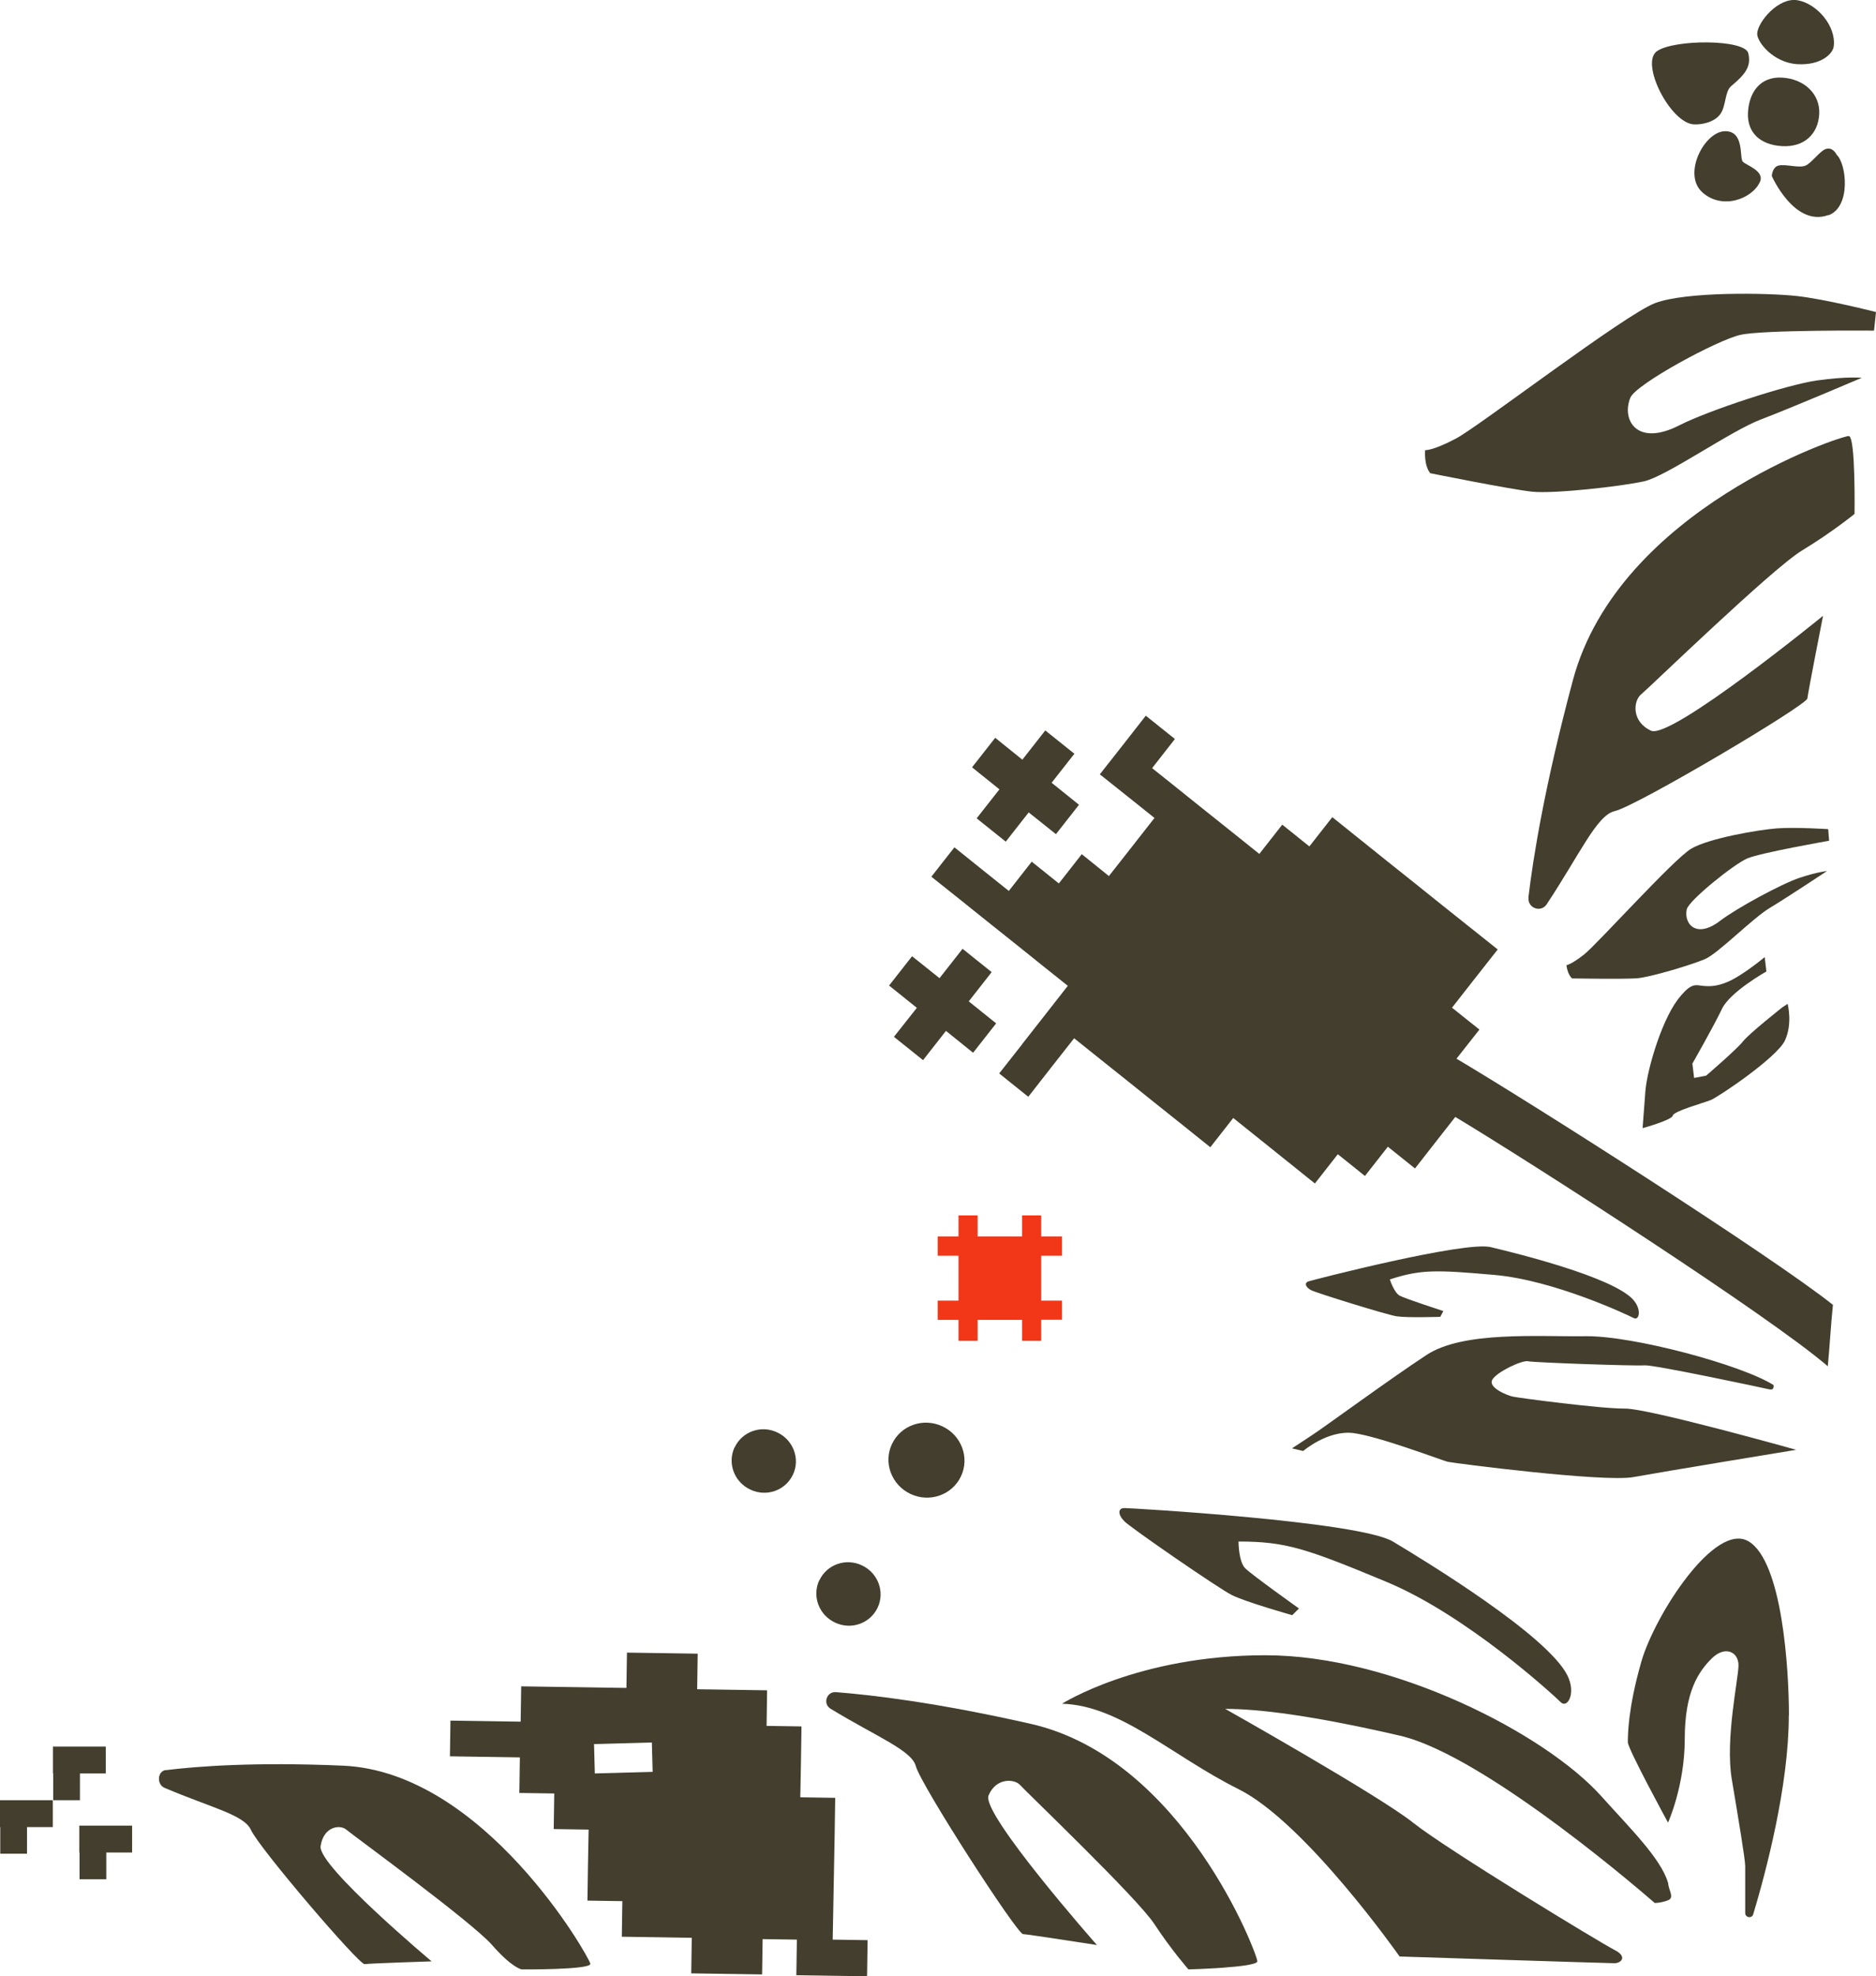
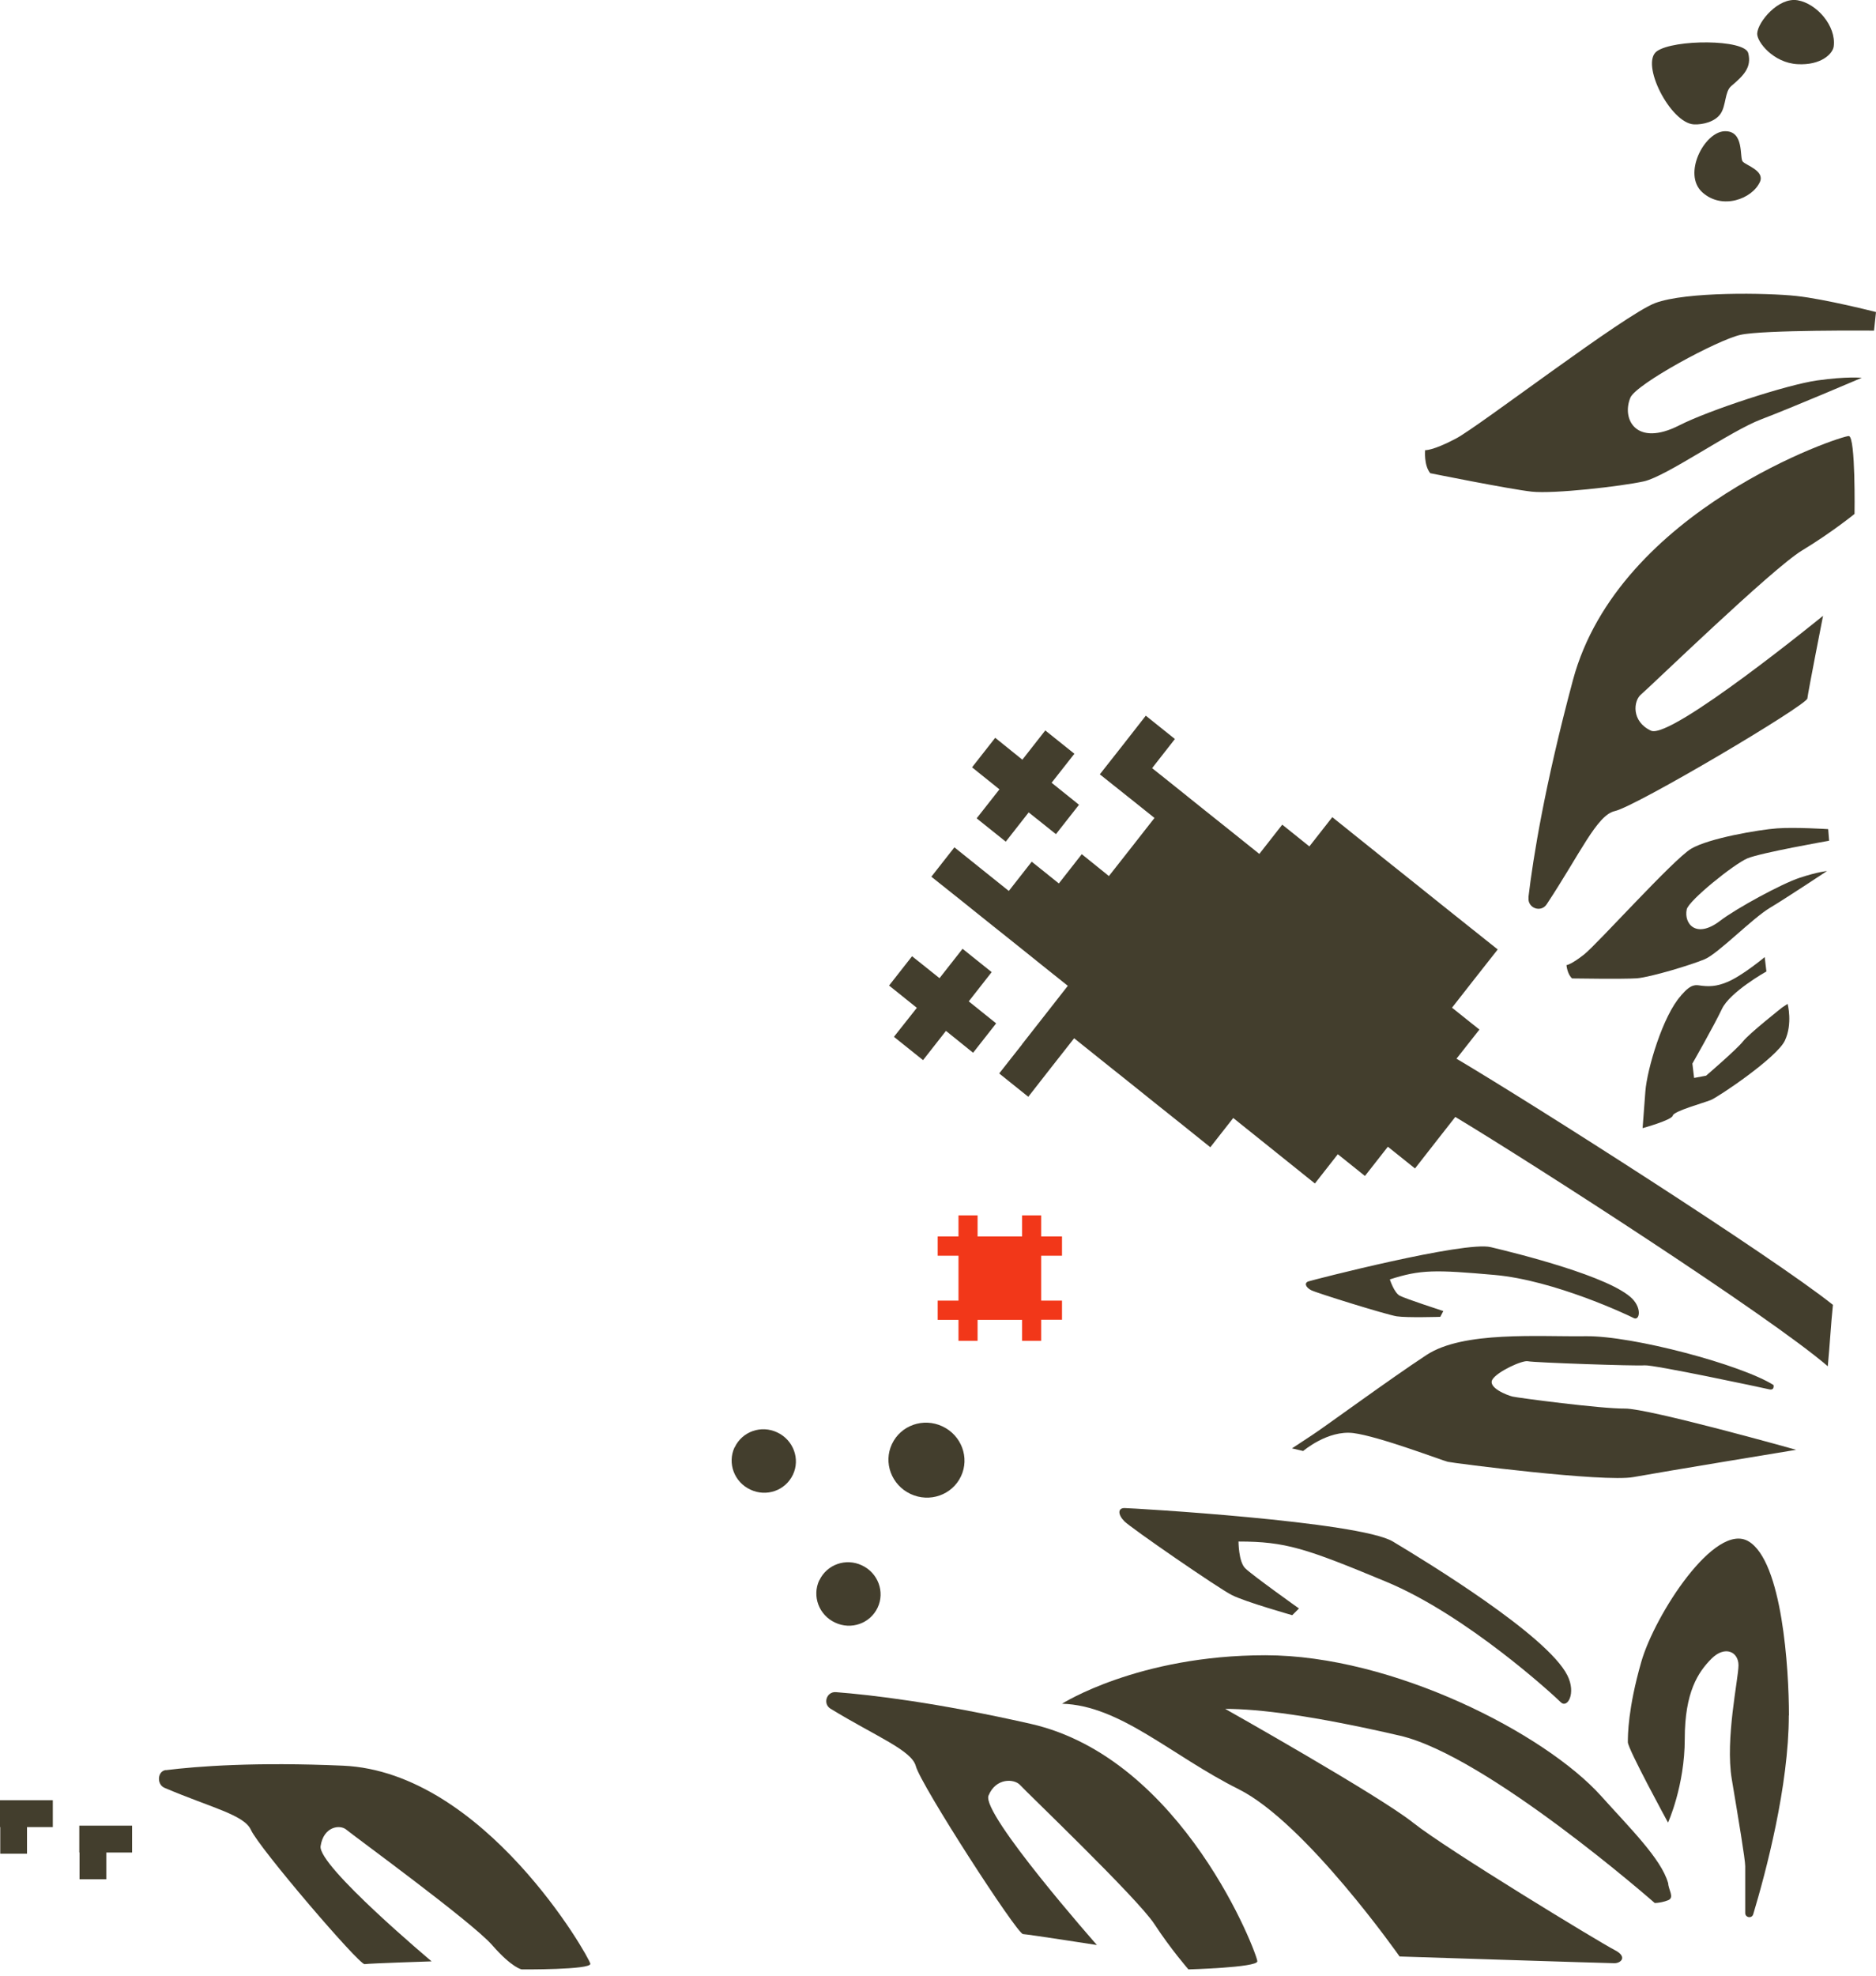
<svg xmlns="http://www.w3.org/2000/svg" id="Calque_2" viewBox="0 0 142.43 149.95">
  <defs>
    <style>.cls-1{fill:#f23719;}.cls-2{fill:#433e2d;}</style>
  </defs>
  <g id="Calque_1-2">
    <g>
      <path class="cls-2" d="M135.82,130.18c0-3.56-.51-11.68-3.06-13.21-2.55-1.53-7.13,5.59-8.15,9.14-1.02,3.56-1.02,5.59-1.02,6.1,0,.51,3.05,6.1,3.05,6.1,0,0,1.27-2.79,1.27-6.35s1.02-5.08,2.04-6.1c1.02-1.01,2.04-.51,2.04,.51,0,1.01-1.02,5.59-.51,8.64,.51,3.05,1.02,6.1,1.02,6.6v3.56c0,.36,.51,.44,.61,.09,.96-3.19,2.7-9.74,2.7-15.09h0Z" />
      <path class="cls-2" d="M119,127.14c.68,1.36,0,2.54-.51,2.03-.51-.51-7.13-6.6-13.25-9.14-6.11-2.54-7.64-3.05-11.21-3.05,0,0,0,1.53,.51,2.03,.51,.51,4.08,3.05,4.08,3.05l-.51,.51s-3.57-1.01-4.59-1.53c-1.02-.51-7.64-5.08-8.15-5.59-.51-.51-.51-1.01,0-1.01s17.83,1.01,20.38,2.54,11.72,7.11,13.25,10.16h0Z" />
      <path class="cls-2" d="M126.65,142.88c0,.51,.51,1.11,0,1.32-.32,.13-.65,.18-.84,.2-.11,.01-.18,.01-.18,.01,0,0-12.74-11.18-19.36-12.7-6.62-1.53-10.7-2.03-13.25-2.03,0,0,11.72,6.6,14.27,8.64,2.55,2.03,14.27,9.14,15.28,9.65,1.02,.51,.51,1.01,0,1.01s-16.31-.51-16.31-.51c0,0-7.13-10.16-12.23-12.7-5.09-2.54-8.98-6.36-13.4-6.48,0,0,5.77-3.68,15.44-3.68s21.21,5.93,25.48,10.67c2.15,2.4,4.57,4.77,5.09,6.6h0Z" />
      <path class="cls-2" d="M63.46,128.41c-.71-.05-1.01,.89-.4,1.26,3.5,2.13,6.15,3.15,6.47,4.35,.38,1.44,7.67,12.72,8.14,12.75,.47,.03,5.61,.83,5.61,.83,0,0-8.79-9.96-8.23-11.34,.56-1.37,1.97-1.29,2.41-.79,.44,.5,8.88,8.56,10.17,10.52,1.29,1.97,2.6,3.46,2.6,3.46,0,0,5.2-.14,5.23-.61,.03-.46-5.61-15.41-17.23-18.03-7.16-1.62-12.07-2.19-14.77-2.4Z" />
-       <path class="cls-2" d="M65.83,149.93l.04-2.7-2.65-.04,.05-2.67,.05-2.69,.05-2.69,.04-2.71-2.65-.04,.05-2.67,.04-2.71-2.65-.04,.04-2.7-2.66-.04h0s-2.65-.04-2.65-.04l.04-2.7-2.66-.04h0s-2.71-.04-2.71-.04l-.04,2.68-2.61-.04h0s-2.66-.04-2.66-.04h0s-2.72-.04-2.72-.04l-.04,2.68-2.61-.04h0s-2.72-.04-2.72-.04l-.04,2.71,2.66,.04h0s2.65,.04,2.65,.04l-.04,2.7,2.65,.04-.04,2.7,2.65,.04-.05,2.68-.04,2.71,2.65,.04-.04,2.7,2.66,.04h0s2.65,.04,2.65,.04l-.04,2.7,2.66,.04h0s2.72,.04,2.72,.04l.04-2.68,2.6,.04-.04,2.7,2.66,.04h0s2.65,.04,2.65,.04m-18.4-15.45h0s-2.21,.06-2.21,.06l-.06-2.23,2.18-.06h0s2.21-.06,2.21-.06l.06,2.23-2.18,.06Z" />
      <path class="cls-2" d="M67.72,109.58c.67-1.42,2.38-2.02,3.83-1.34,1.45,.68,2.08,2.38,1.41,3.79-.67,1.42-2.38,2.02-3.83,1.34-1.45-.68-2.08-2.38-1.41-3.79Z" />
      <path class="cls-2" d="M55.78,109.83c.57-1.2,2.01-1.71,3.23-1.13,1.22,.57,1.76,2.01,1.19,3.21-.57,1.2-2.01,1.71-3.23,1.13-1.23-.57-1.76-2.01-1.2-3.21h0Z" />
      <path class="cls-2" d="M62.21,119.92c.57-1.2,2.01-1.71,3.23-1.13,1.22,.57,1.76,2.01,1.19,3.21-.57,1.2-2.01,1.71-3.23,1.13-1.23-.57-1.76-2.01-1.2-3.21h0Z" />
      <path class="cls-2" d="M77.6,79.24l1.74-2.22,1.73-2.21-1.94-1.55-2.07-1.66-2.07-1.65-2.07-1.66-2.21-1.76,1.75-2.23,2.07,1.66,2.06,1.65,1.74-2.22,2.06,1.65,1.74-2.22,2.06,1.66,1.73-2.2,1.73-2.21-1.94-1.55-2.21-1.76,1.74-2.21,1.75-2.24,2.21,1.77-1.73,2.21,1.94,1.55,2.07,1.66,2.07,1.65,2.06,1.65,1.74-2.22,2.06,1.65,1.74-2.22,2.07,1.66,2.07,1.66,2.07,1.65,2.07,1.66,2.07,1.65,2.21,1.76-1.74,2.21-1.73,2.21,2.08,1.66-1.74,2.21c5.86,3.47,23.96,15,28.58,18.68-.16,1.54-.24,3.11-.39,4.66-4.43-3.82-22.41-15.39-28.28-18.92l-1.31,1.67-1.75,2.24-2.06-1.65-1.74,2.22-2.06-1.65-1.74,2.22-2.07-1.66-2.07-1.66-2.06-1.65-1.74,2.22-2.07-1.66-2.07-1.65-2.07-1.66-2.07-1.65-2.06-1.65-1.73,2.2-1.75,2.24-2.21-1.77,1.74-2.21h-.01Z" />
      <path class="cls-2" d="M69.24,72.56l2.09,1.67h0s2.09,1.67,2.09,1.67h0s-2.09-1.67-2.09-1.67l1.75-2.23,2.21,1.77-1.74,2.22,2.08,1.67-1.75,2.23-2.06-1.66-1.74,2.22-2.21-1.77,1.74-2.2-2.11-1.69,1.75-2.23Z" />
      <path class="cls-2" d="M75.56,55.99l2.06,1.66,1.74-2.22,2.21,1.77-1.73,2.2,2.08,1.67-1.75,2.23-2.07-1.65-1.74,2.22-2.21-1.77,1.73-2.2-2.08-1.67,1.75-2.23Z" />
      <path class="cls-2" d="M134.66,105.11c-2.43-1.54-10.71-3.76-14.28-3.71-3.57,.05-9.28-.41-12.07,1.42-2.79,1.83-7.69,5.43-8.7,6.09l-1.52,1,.85,.2s1.86-1.6,3.81-1.36c1.96,.25,6.74,2.08,7.17,2.18,.43,.1,11.84,1.57,14.09,1.16,2.25-.41,12.36-2.07,12.36-2.07,0,0-11.22-3.15-13.01-3.13-1.79,.02-8.09-.81-8.52-.91-.43-.1-1.88-.68-1.54-1.28,.34-.6,2.28-1.5,2.71-1.4,.43,.1,8.17,.37,8.85,.31,.68-.06,9.04,1.72,9.46,1.82,.43,.1,.33-.33,.33-.33h0Z" />
      <path class="cls-2" d="M123.94,98.57c.73,.76,.53,1.68,.09,1.45-.44-.23-6.03-2.87-10.56-3.27-4.52-.4-5.63-.41-7.95,.34,0,0,.32,1.01,.76,1.24,.44,.23,3.3,1.16,3.3,1.16l-.23,.44s-2.54,.08-3.31-.04c-.77-.12-6.05-1.76-6.49-1.98-.44-.23-.54-.56-.21-.67,.33-.11,11.86-3.08,13.84-2.6,1.98,.47,9.14,2.24,10.77,3.94h0Z" />
      <path class="cls-2" d="M127.62,75.55c.39-.43,.76-.86,1.33-.78,.78,.12,1.36,.1,2.19-.25,1.14-.47,2.84-1.89,2.84-1.89l.13,1.09s-2.77,1.55-3.38,2.85c-.61,1.29-2.24,4.14-2.24,4.14l.13,1.09,.91-.17s2.33-2,2.8-2.6c.48-.61,2.98-2.58,2.98-2.58l.41-.27s.4,1.5-.21,2.79c-.61,1.29-5.05,4.28-5.63,4.51-.58,.23-2.81,.84-2.88,1.18-.07,.34-2.29,.95-2.29,.95,0,0,.05-.68,.21-2.79,.13-1.69,1.33-5.75,2.7-7.26h0Z" />
      <path class="cls-2" d="M119.37,74.26c-.38-.32-.44-1.02-.44-1.02,0,0,.35-.03,1.34-.81,.99-.78,6.78-7.22,8.12-8.02,1.34-.8,5.15-1.45,6.54-1.55,1.39-.1,3.87,.06,3.87,.06l.07,.88s-5.19,.91-6.21,1.34c-1.01,.43-4.45,3.19-4.6,3.87-.23,1.08,.71,2.26,2.53,.87,1.24-.95,4.68-2.82,6.05-3.27,1.36-.45,2.07-.51,2.07-.51,0,0-3,1.99-4.33,2.79-1.34,.8-3.93,3.47-4.95,3.9-1.01,.43-4.1,1.36-5.15,1.45-1.05,.07-4.91,.01-4.91,.01h0Z" />
-       <path class="cls-2" d="M135.31,11.09c1.67,.09,2.73-.92,2.81-2.44s-1.15-2.67-2.83-2.76c-1.67-.09-2.5,1.13-2.58,2.65s.93,2.46,2.6,2.55h0Z" />
-       <path class="cls-2" d="M138.81,16.34c1.74-.62,1.39-3.91,.63-4.6,0,0-.28-.62-.83-.43-.44,.15-1.11,1.1-1.54,1.26-.51,.21-1.53-.15-2.06,0-.47,.14-.49,.79-.49,.79,0,0,1.71,3.89,4.29,2.96h0Z" />
      <path class="cls-2" d="M128.61,9.44c.65,.03,1.6-.19,2.02-.81,.43-.64,.31-1.68,.81-2.1,.97-.82,1.56-1.43,1.29-2.5-.27-1.06-5.65-1.06-6.94-.14-1.28,.92,1.03,5.46,2.82,5.55h0Z" />
      <path class="cls-2" d="M136.47,4.87c1.79,.1,2.68-.79,2.75-1.35,.2-1.55-1.29-3.25-2.74-3.5-1.45-.25-3.02,1.63-3.07,2.52-.03,.64,1.23,2.23,3.06,2.33h0Z" />
      <path class="cls-2" d="M133.62,13.8c.37-.84-1.05-1.25-1.31-1.54-.26-.29,.15-2.37-1.39-2.3-1.54,.07-3.19,3.26-1.68,4.63,1.51,1.37,3.8,.5,4.38-.79Z" />
      <path class="cls-1" d="M80.63,98.69v1.46h-1.58v1.6h-1.45v-1.59h-3.38v1.59h-1.45v-1.59h0s-1.58,0-1.58,0v-1.46h1.58v-3.41h-1.58v-1.46h1.58v-1.6h1.45v1.6h3.38v-1.6h1.45v1.6h1.58v1.46h-1.58v3.41h1.58Z" />
      <path class="cls-2" d="M12.59,134.32c-.64,.08-.71,1.09-.1,1.35,3.51,1.5,6.04,2.04,6.56,3.19,.62,1.38,8.21,10.24,8.63,10.19,.42-.06,5.09-.21,5.09-.21,0,0-8.64-7.24-8.43-8.74,.22-1.5,1.47-1.67,1.96-1.25,.49,.42,9.53,7,11.06,8.75,1.53,1.75,2.25,1.85,2.25,1.85,0,0,5.28,.04,5.21-.43-.07-.48-8.03-14.55-18.77-15.03-6.62-.29-11.04,.04-13.46,.34h0Z" />
      <path class="cls-2" d="M116.05,68.11c-.09,.8,.94,1.18,1.38,.51,2.54-3.84,3.81-6.77,5.17-7.07,1.62-.36,14.56-8.02,14.62-8.55,.06-.53,1.19-6.27,1.19-6.27,0,0-11.54,9.41-13.06,8.72-1.51-.7-1.34-2.27-.76-2.75,.58-.47,9.98-9.58,12.23-10.93,2.25-1.36,3.98-2.77,3.98-2.77,0,0,.09-5.85-.43-5.91-.52-.06-17.47,5.57-20.95,18.52-2.14,7.98-3.02,13.46-3.38,16.49h.01Z" />
      <path class="cls-2" d="M108.58,35.9c-.49-.62-.38-1.74-.38-1.74,0,0,.56,.06,2.34-.88,1.78-.94,12.78-9.39,15.12-10.28,2.34-.88,8.5-.78,10.72-.54,2.22,.24,6.05,1.22,6.05,1.22l-.15,1.41s-8.41-.07-10.14,.32c-1.73,.38-7.93,3.73-8.36,4.77-.68,1.64,.45,3.76,3.71,2.1,2.23-1.14,8.19-3.09,10.47-3.41,2.28-.32,3.39-.2,3.39-.2,0,0-5.29,2.26-7.63,3.15-2.34,.88-7.19,4.33-8.92,4.71-1.73,.38-6.84,.96-8.5,.78-1.66-.18-7.71-1.4-7.71-1.4h-.01Z" />
      <path class="cls-2" d="M6.04,142.61v-2.03h-.02v-2.04h4.01v2.04h-1.96v2.03h-2.02Z" />
-       <path class="cls-2" d="M4.04,136.61v-2.03h-.02v-2.04h4.01v2.04h-1.96v2.03h-2.02Z" />
      <path class="cls-2" d="M.02,140.67v-2.02h-.02v-2.04H4.01v2.04h-1.96v2.02H.02Z" />
    </g>
  </g>
</svg>